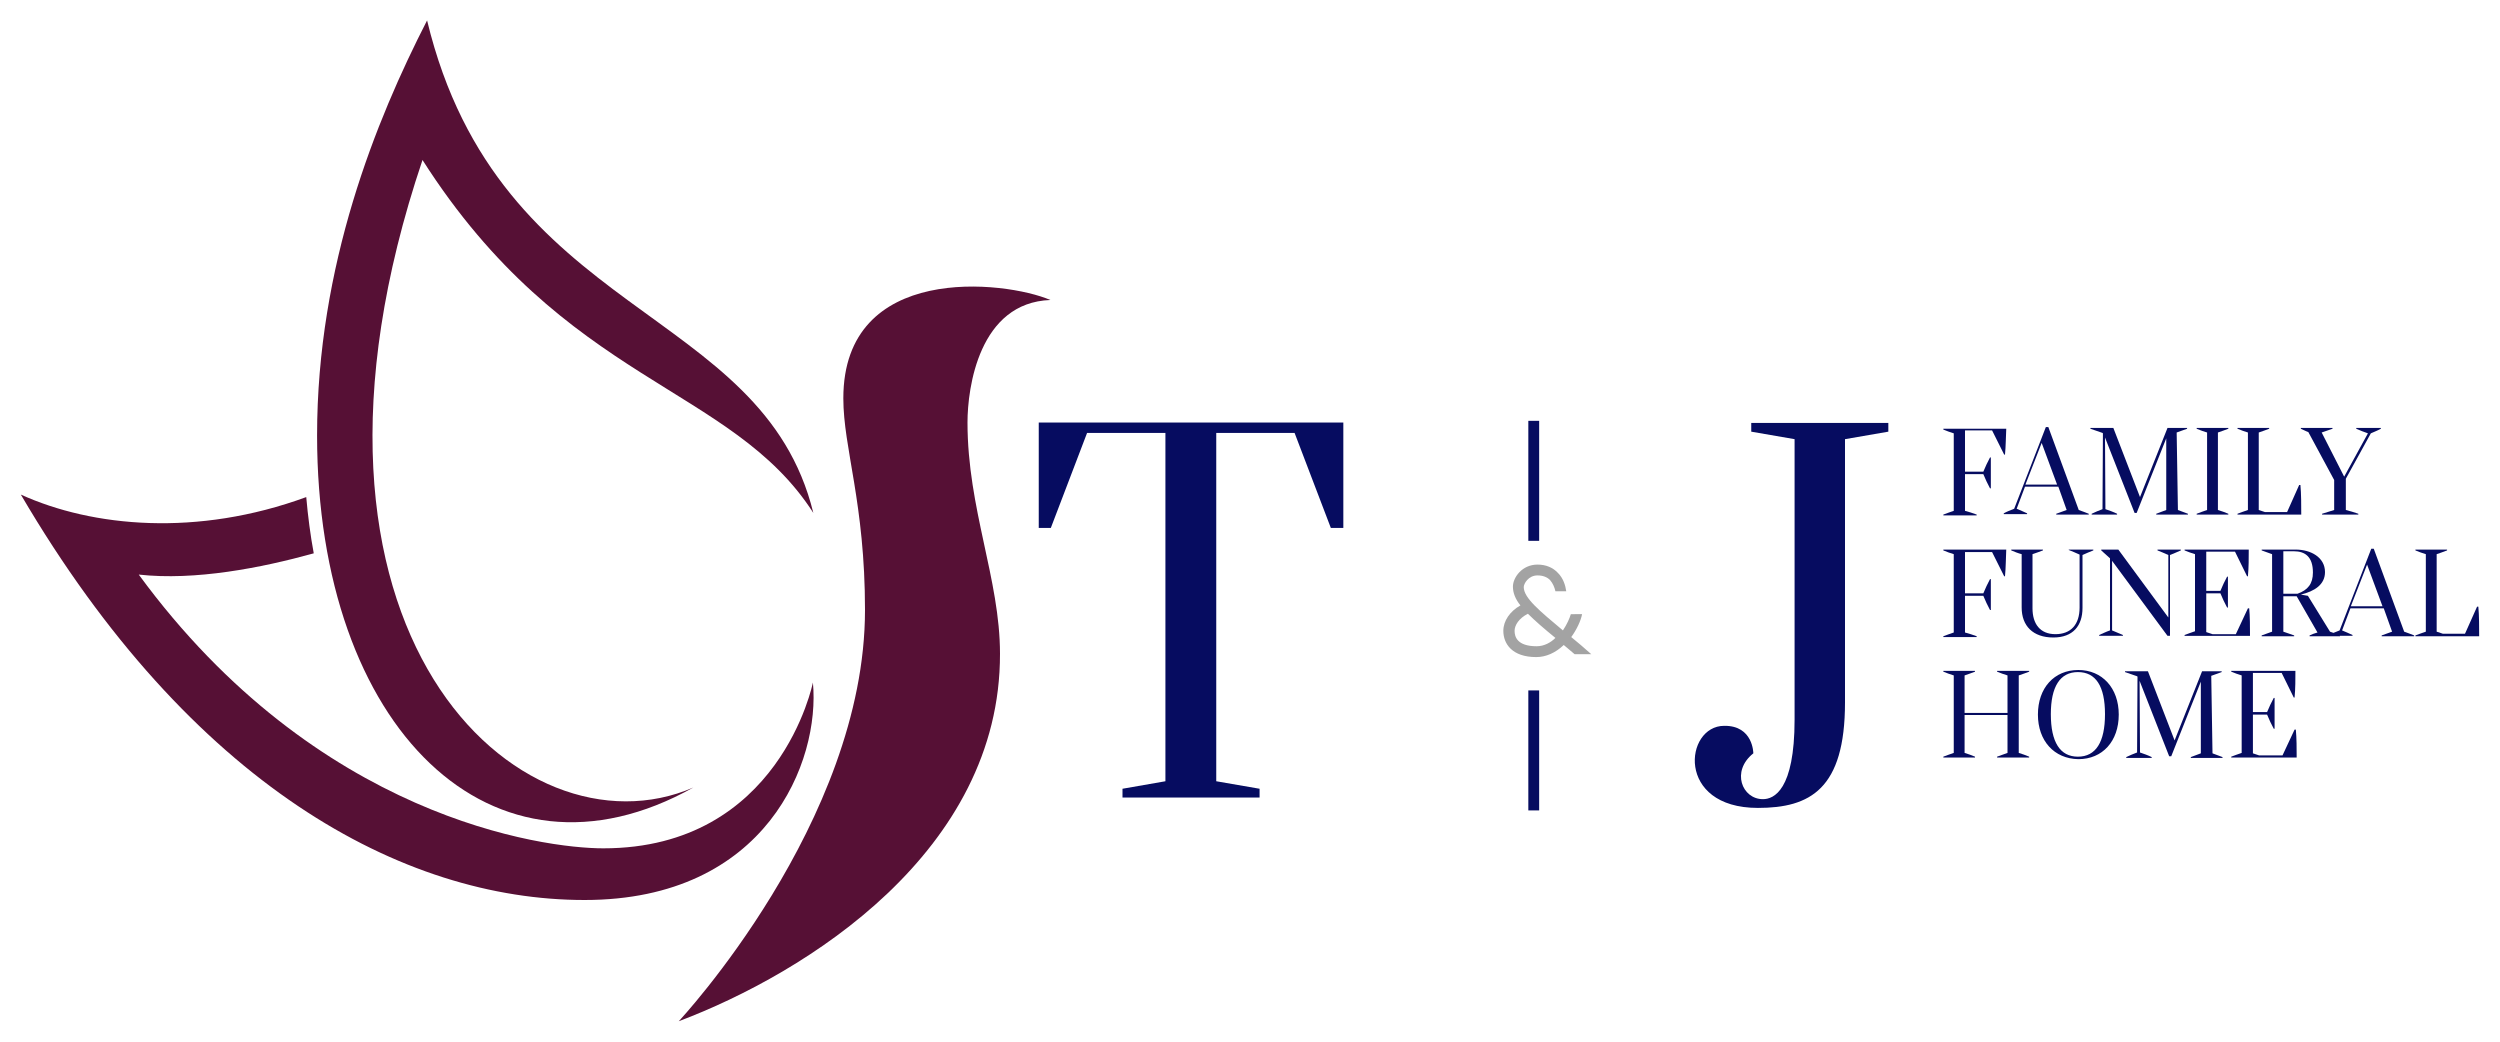
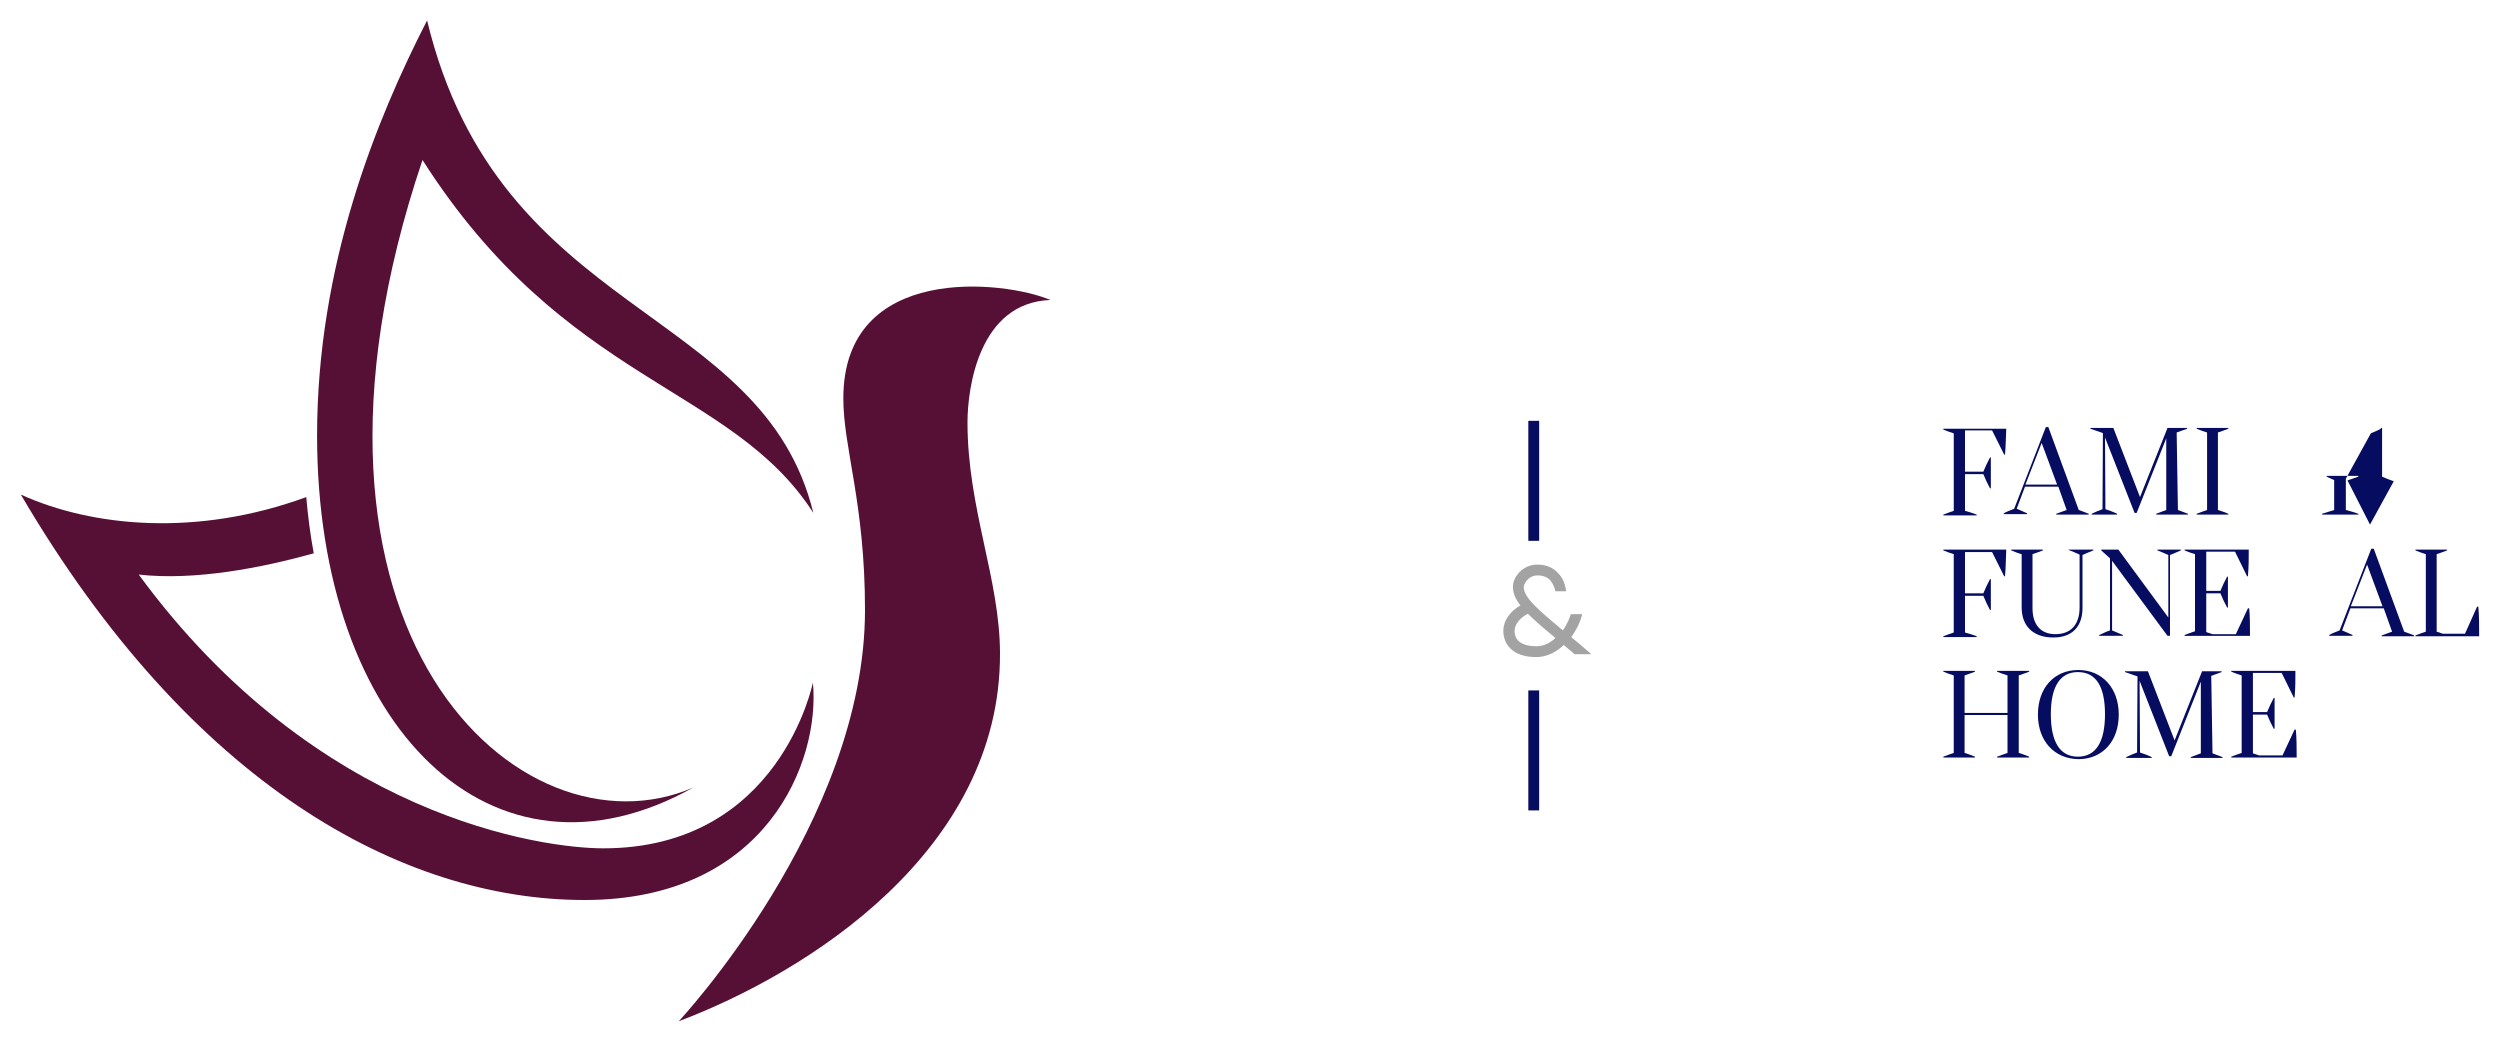
<svg xmlns="http://www.w3.org/2000/svg" version="1.1" id="Layer_1" x="0px" y="0px" viewBox="0 0 600 250" style="enable-background:new 0 0 600 250;" xml:space="preserve">
  <style type="text/css">
	.st0{fill:#060C60;}
	.st1{fill:#A3A3A3;}
	.st2{fill:#561035;}
</style>
  <g>
    <g>
      <g>
        <path class="st0" d="M481.2,109.1H481l-2.9-5.8h-6.5v9.9h4.4c0.5-1.2,1-2.3,1.6-3.4h0.2v7.4h-0.2c-0.6-1.1-1.1-2.2-1.6-3.4h-4.4     v8.8c0.8,0.2,2,0.6,2.8,0.9v0.2h-8v-0.2c0.7-0.3,1.7-0.6,2.5-0.9v-18.6c-0.7-0.2-1.8-0.6-2.5-0.9v-0.2h15.1     C481.4,104.7,481.4,107.1,481.2,109.1z" />
        <path class="st0" d="M498.9,122.4c0.9,0.3,1.6,0.6,2.4,0.9v0.2h-7.8v-0.2c0.8-0.3,1.6-0.6,2.5-0.9l-2-5.6h-8l-2,5.3     c0.9,0.4,1.7,0.7,2.5,1.1v0.2h-5.6v-0.2c0.7-0.4,1.5-0.7,2.5-1.1l7.6-19.6h0.6L498.9,122.4z M486.1,116.3h7.6l-3.7-10     L486.1,116.3z" />
        <path class="st0" d="M522.7,122.4c0.8,0.3,1.6,0.6,2.4,0.9v0.2h-7.6v-0.2c0.8-0.3,1.6-0.6,2.4-0.9l0-17.2h0l-7.1,17.9h-0.5     l-7.1-18.1h0l0.1,17.2c0.9,0.3,2,0.7,2.8,1.1v0.2H502v-0.2c0.8-0.4,1.8-0.8,2.6-1.1l0.1-18.2l-0.1-0.1c-1-0.3-1.9-0.7-2.9-1v-0.2     h5.5l6.4,16.6l6.6-16.6h4.7v0.2c-0.8,0.3-1.6,0.6-2.5,0.9h0L522.7,122.4z" />
        <path class="st0" d="M534.8,102.9c-0.7,0.3-1.7,0.6-2.5,0.9v18.6c0.7,0.2,1.8,0.6,2.5,0.9v0.2h-7.6v-0.2c0.7-0.3,1.7-0.6,2.5-0.9     v-18.6c-0.7-0.2-1.8-0.6-2.5-0.9v-0.2h7.6V102.9z" />
-         <path class="st0" d="M552.1,116.4c0.2,2,0.2,5.1,0.2,7.1h-15.3v-0.2c0.7-0.3,1.7-0.6,2.5-0.9v-18.6c-0.7-0.2-1.8-0.6-2.5-0.9     v-0.2h7.6v0.2c-0.7,0.3-1.7,0.6-2.5,0.9v18.6l1.5,0.5h5.3l2.9-6.5H552.1z" />
-         <path class="st0" d="M565.6,102.7h5.8v0.2c-0.7,0.4-1.5,0.7-2.4,1.1l-6,10.9v7.5c0.9,0.2,2.1,0.6,3,0.9v0.2h-8.7v-0.2     c0.9-0.3,2-0.6,2.9-0.9v-7.2l-6.2-11.5c-0.6-0.2-1.3-0.6-1.8-0.8v-0.2h7.6v0.2c-0.8,0.3-1.8,0.6-2.6,0.9l5.4,10.6l5.7-10.4     c-0.9-0.3-1.9-0.7-2.8-1.1V102.7z" />
+         <path class="st0" d="M565.6,102.7h5.8v0.2c-0.7,0.4-1.5,0.7-2.4,1.1l-6,10.9v7.5c0.9,0.2,2.1,0.6,3,0.9v0.2h-8.7v-0.2     c0.9-0.3,2-0.6,2.9-0.9v-7.2c-0.6-0.2-1.3-0.6-1.8-0.8v-0.2h7.6v0.2c-0.8,0.3-1.8,0.6-2.6,0.9l5.4,10.6l5.7-10.4     c-0.9-0.3-1.9-0.7-2.8-1.1V102.7z" />
        <path class="st0" d="M481.2,138.3H481l-2.9-5.8h-6.5v9.9h4.4c0.5-1.2,1-2.3,1.6-3.4h0.2v7.4h-0.2c-0.6-1.1-1.1-2.2-1.6-3.4h-4.4     v8.8c0.8,0.2,2,0.6,2.8,0.9v0.2h-8v-0.2c0.7-0.3,1.7-0.6,2.5-0.9V133c-0.7-0.2-1.8-0.6-2.5-0.9v-0.2h15.1     C481.4,133.9,481.4,136.3,481.2,138.3z" />
        <path class="st0" d="M496.7,131.9h5.7v0.2c-0.7,0.3-1.8,0.7-2.6,1.1v12.7c0,4.3-2.3,7.1-7,7.1c-4.9,0-7.6-2.8-7.6-7.2V133     c-0.8-0.2-1.8-0.6-2.5-0.9v-0.2h7.6v0.2c-0.7,0.3-1.7,0.6-2.5,0.9V146c0,3.7,1.8,6.2,5.5,6.2c3.7,0,5.8-2.3,5.8-6.4v-12.7     c-0.8-0.4-1.9-0.8-2.6-1.1V131.9z" />
        <path class="st0" d="M517.7,131.9h5.7v0.2c-0.7,0.3-1.8,0.8-2.6,1.1v19.4h-0.6l-13.3-18v16.7c0.8,0.3,1.8,0.8,2.6,1.1v0.2h-5.7     v-0.2c0.7-0.3,1.7-0.8,2.6-1.1V134l-2.1-1.9v-0.2h4.1l12,16.3v-15c-0.8-0.4-1.9-0.8-2.6-1.1V131.9z" />
        <path class="st0" d="M539.8,145.9c0.2,2,0.2,4.7,0.2,6.7h-15.7v-0.2c0.7-0.3,1.7-0.6,2.5-0.9V133c-0.7-0.2-1.8-0.6-2.5-0.9v-0.2     h15.4c0,2,0,4.3-0.2,6.4h-0.2l-2.9-5.9l-6.9,0v9.4h3.4c0.5-1.2,1-2.3,1.6-3.4h0.2v7.4h-0.2c-0.6-1.1-1.1-2.2-1.6-3.4h-3.4v9.3     l1.5,0.5h5.6l2.9-6.2H539.8z" />
-         <path class="st0" d="M559.2,151.6c0.9,0.3,1.7,0.6,2.4,0.9v0.2h-7.3v-0.2c0.6-0.3,1.2-0.5,1.9-0.7l-5-8.7H548v8.5     c0.9,0.3,1.8,0.6,2.6,0.9v0.2h-7.8v-0.2c0.8-0.3,1.7-0.6,2.5-0.9V133c-0.8-0.3-1.7-0.6-2.5-0.9v-0.2h8.2c3.5,0,7,1.8,7,5.4     c0,3-2.5,4.6-5.8,5.4c0.6,0.1,1.2,0.2,1.7,0.3L559.2,151.6z M548,142.5h3.4c2.5-0.9,3.7-2.4,3.7-5.1c0-3.7-1.8-5.1-4.6-5.1H548     V142.5z" />
        <path class="st0" d="M577,151.6c0.9,0.3,1.6,0.6,2.4,0.9v0.2h-7.8v-0.2c0.8-0.3,1.6-0.6,2.5-0.9l-2-5.6h-8l-2,5.3     c0.9,0.4,1.7,0.7,2.5,1.1v0.2h-5.6v-0.2c0.7-0.4,1.5-0.7,2.5-1.1l7.6-19.6h0.6L577,151.6z M564.2,145.5h7.6l-3.7-10L564.2,145.5z     " />
        <path class="st0" d="M594.8,145.6c0.2,2,0.2,5.1,0.2,7.1h-15.3v-0.2c0.7-0.3,1.7-0.6,2.5-0.9V133c-0.7-0.2-1.8-0.6-2.5-0.9v-0.2     h7.6v0.2c-0.7,0.3-1.7,0.6-2.5,0.9v18.6l1.5,0.5h5.3l2.9-6.5H594.8z" />
        <path class="st0" d="M487,161.2c-0.7,0.3-1.7,0.6-2.5,0.9v18.6c0.7,0.2,1.8,0.6,2.5,0.9v0.2h-7.7v-0.2c0.7-0.3,1.8-0.6,2.5-0.9     v-9.1h-10.3v9.1c0.7,0.2,1.8,0.6,2.5,0.9v0.2h-7.6v-0.2c0.7-0.3,1.7-0.6,2.5-0.9v-18.6c-0.7-0.2-1.8-0.6-2.5-0.9v-0.2h7.6v0.2     c-0.7,0.3-1.7,0.6-2.5,0.9v9h10.3v-9c-0.7-0.2-1.8-0.6-2.5-0.9v-0.2h7.7V161.2z" />
        <path class="st0" d="M489.1,171.5c0-6.4,3.9-10.7,9.7-10.7c5.7,0,9.7,4.3,9.7,10.7c0,6.4-3.9,10.7-9.7,10.7     C493,182.1,489.1,177.8,489.1,171.5z M505.2,171.4c0-6.7-2.2-10.1-6.5-10.1c-4.3,0-6.5,3.5-6.5,10.1c0,6.7,2.2,10.2,6.5,10.2     C503,181.6,505.2,178.1,505.2,171.4z" />
        <path class="st0" d="M531,180.8c0.8,0.3,1.6,0.6,2.4,0.9v0.2h-7.6v-0.2c0.8-0.3,1.6-0.6,2.4-0.9l0-17.2h0l-7.1,17.9h-0.5     l-7.1-18.1h0l0.1,17.2c0.9,0.3,2,0.7,2.8,1.1v0.2h-6.1v-0.2c0.8-0.4,1.8-0.8,2.6-1.1l0.1-18.2l-0.1-0.1c-1-0.3-1.9-0.7-2.9-1     v-0.2h5.5l6.4,16.6l6.6-16.6h4.7v0.2c-0.8,0.3-1.6,0.6-2.5,0.9h0L531,180.8z" />
        <path class="st0" d="M551,175.1c0.2,2,0.2,4.7,0.2,6.7h-15.7v-0.2c0.7-0.3,1.7-0.6,2.5-0.9v-18.6c-0.7-0.2-1.8-0.6-2.5-0.9v-0.2     h15.4c0,2,0,4.3-0.2,6.4h-0.2l-2.9-5.9l-6.9,0v9.4h3.4c0.5-1.2,1-2.3,1.6-3.4h0.2v7.4h-0.2c-0.6-1.1-1.1-2.2-1.6-3.4h-3.4v9.3     l1.5,0.5h5.6l2.9-6.2H551z" />
      </g>
    </g>
-     <polygon class="st0" points="322.4,101.4 322.4,126.7 319.4,126.7 310.7,103.9 291.9,103.9 291.9,187.5 302.3,189.3 302.3,191.4    269.4,191.4 269.4,189.3 279.7,187.5 279.7,103.9 260.9,103.9 252.2,126.7 249.3,126.7 249.3,101.4  " />
-     <path class="st0" d="M420.8,180.8c-5.4,4.3-2.7,11,2.3,11c2.6,0,7.6-2.1,7.6-19.1v-67.3l-10.4-1.8v-2.1h32.9v2.1l-10.4,1.8v63.2   c0,20.8-8.4,25.3-20.9,25.3c-19.8,0-17.6-19.7-8.1-19.7C420.8,174.1,420.8,180.8,420.8,180.8z" />
    <rect x="366.8" y="101" class="st0" width="2.6" height="28.8" />
    <rect x="366.8" y="165.7" class="st0" width="2.6" height="28.8" />
    <path class="st1" d="M377.1,152.9c1.3-1.8,2.3-3.9,2.6-5.5H377c-0.3,1-0.9,2.4-1.9,3.9c-5.6-4.7-9.4-7.8-9.4-10.4   c0-0.8,1.1-2.8,3.3-2.8c1.3,0,2.3,0.4,3,1.1c0.7,0.8,1.1,1.8,1.3,2.7h2.6c-0.2-1.4-0.7-3.1-2-4.4c-1.2-1.3-2.9-2-4.9-2   c-3.7,0-5.9,3.1-5.9,5.3c0,1.5,0.6,3,1.8,4.5c-2.5,1.4-4.1,3.7-4.1,6.1c0,3.1,2.1,6.3,7.9,6.3c2.3,0,4.6-1,6.6-2.9   c0.8,0.7,1.7,1.4,2.6,2.2h4C380.2,155.5,378.6,154.1,377.1,152.9z M368.8,155.1c-4.7,0-5.3-2.3-5.3-3.7c0-1.3,1-3,3.2-4.1   c1.7,1.7,3.9,3.6,6.6,5.8C372.2,154.2,370.6,155.1,368.8,155.1z" />
    <path class="st2" d="M162.9,245.1c0,0,44.7-47.8,44.7-98.7c0-25.7-5.2-38.8-5.2-50.8c0-32.6,38.7-28.3,49.7-23.6   c-17.1,0.6-19.9,21-19.9,29.4c0,20.7,7.8,37.6,7.8,55.5C240.1,204.3,193.6,233.5,162.9,245.1z" />
    <path class="st2" d="M166.4,189c-48.2,27-90.3-14.3-90.3-84.5c0-40.8,14.1-75.6,26.4-99.6c17.3,71.7,80.4,68.1,92.7,118.2   c-19.7-30.7-59.5-30.9-93.8-84.7C63.1,152,125.1,206.9,166.4,189z" />
    <path class="st2" d="M140.3,216C96.5,216,45.8,188.3,5,118.7c17.2,7.8,42.3,10.2,68.5,0.6c0.4,4.6,1,9.2,1.8,13.5   c-12.6,3.5-28.5,6.6-42,5.1c42.8,58.4,97,65.7,111.5,65.7c42.4,0,50.3-39.8,50.3-39.8C196.9,182.7,184,216,140.3,216z" />
  </g>
</svg>